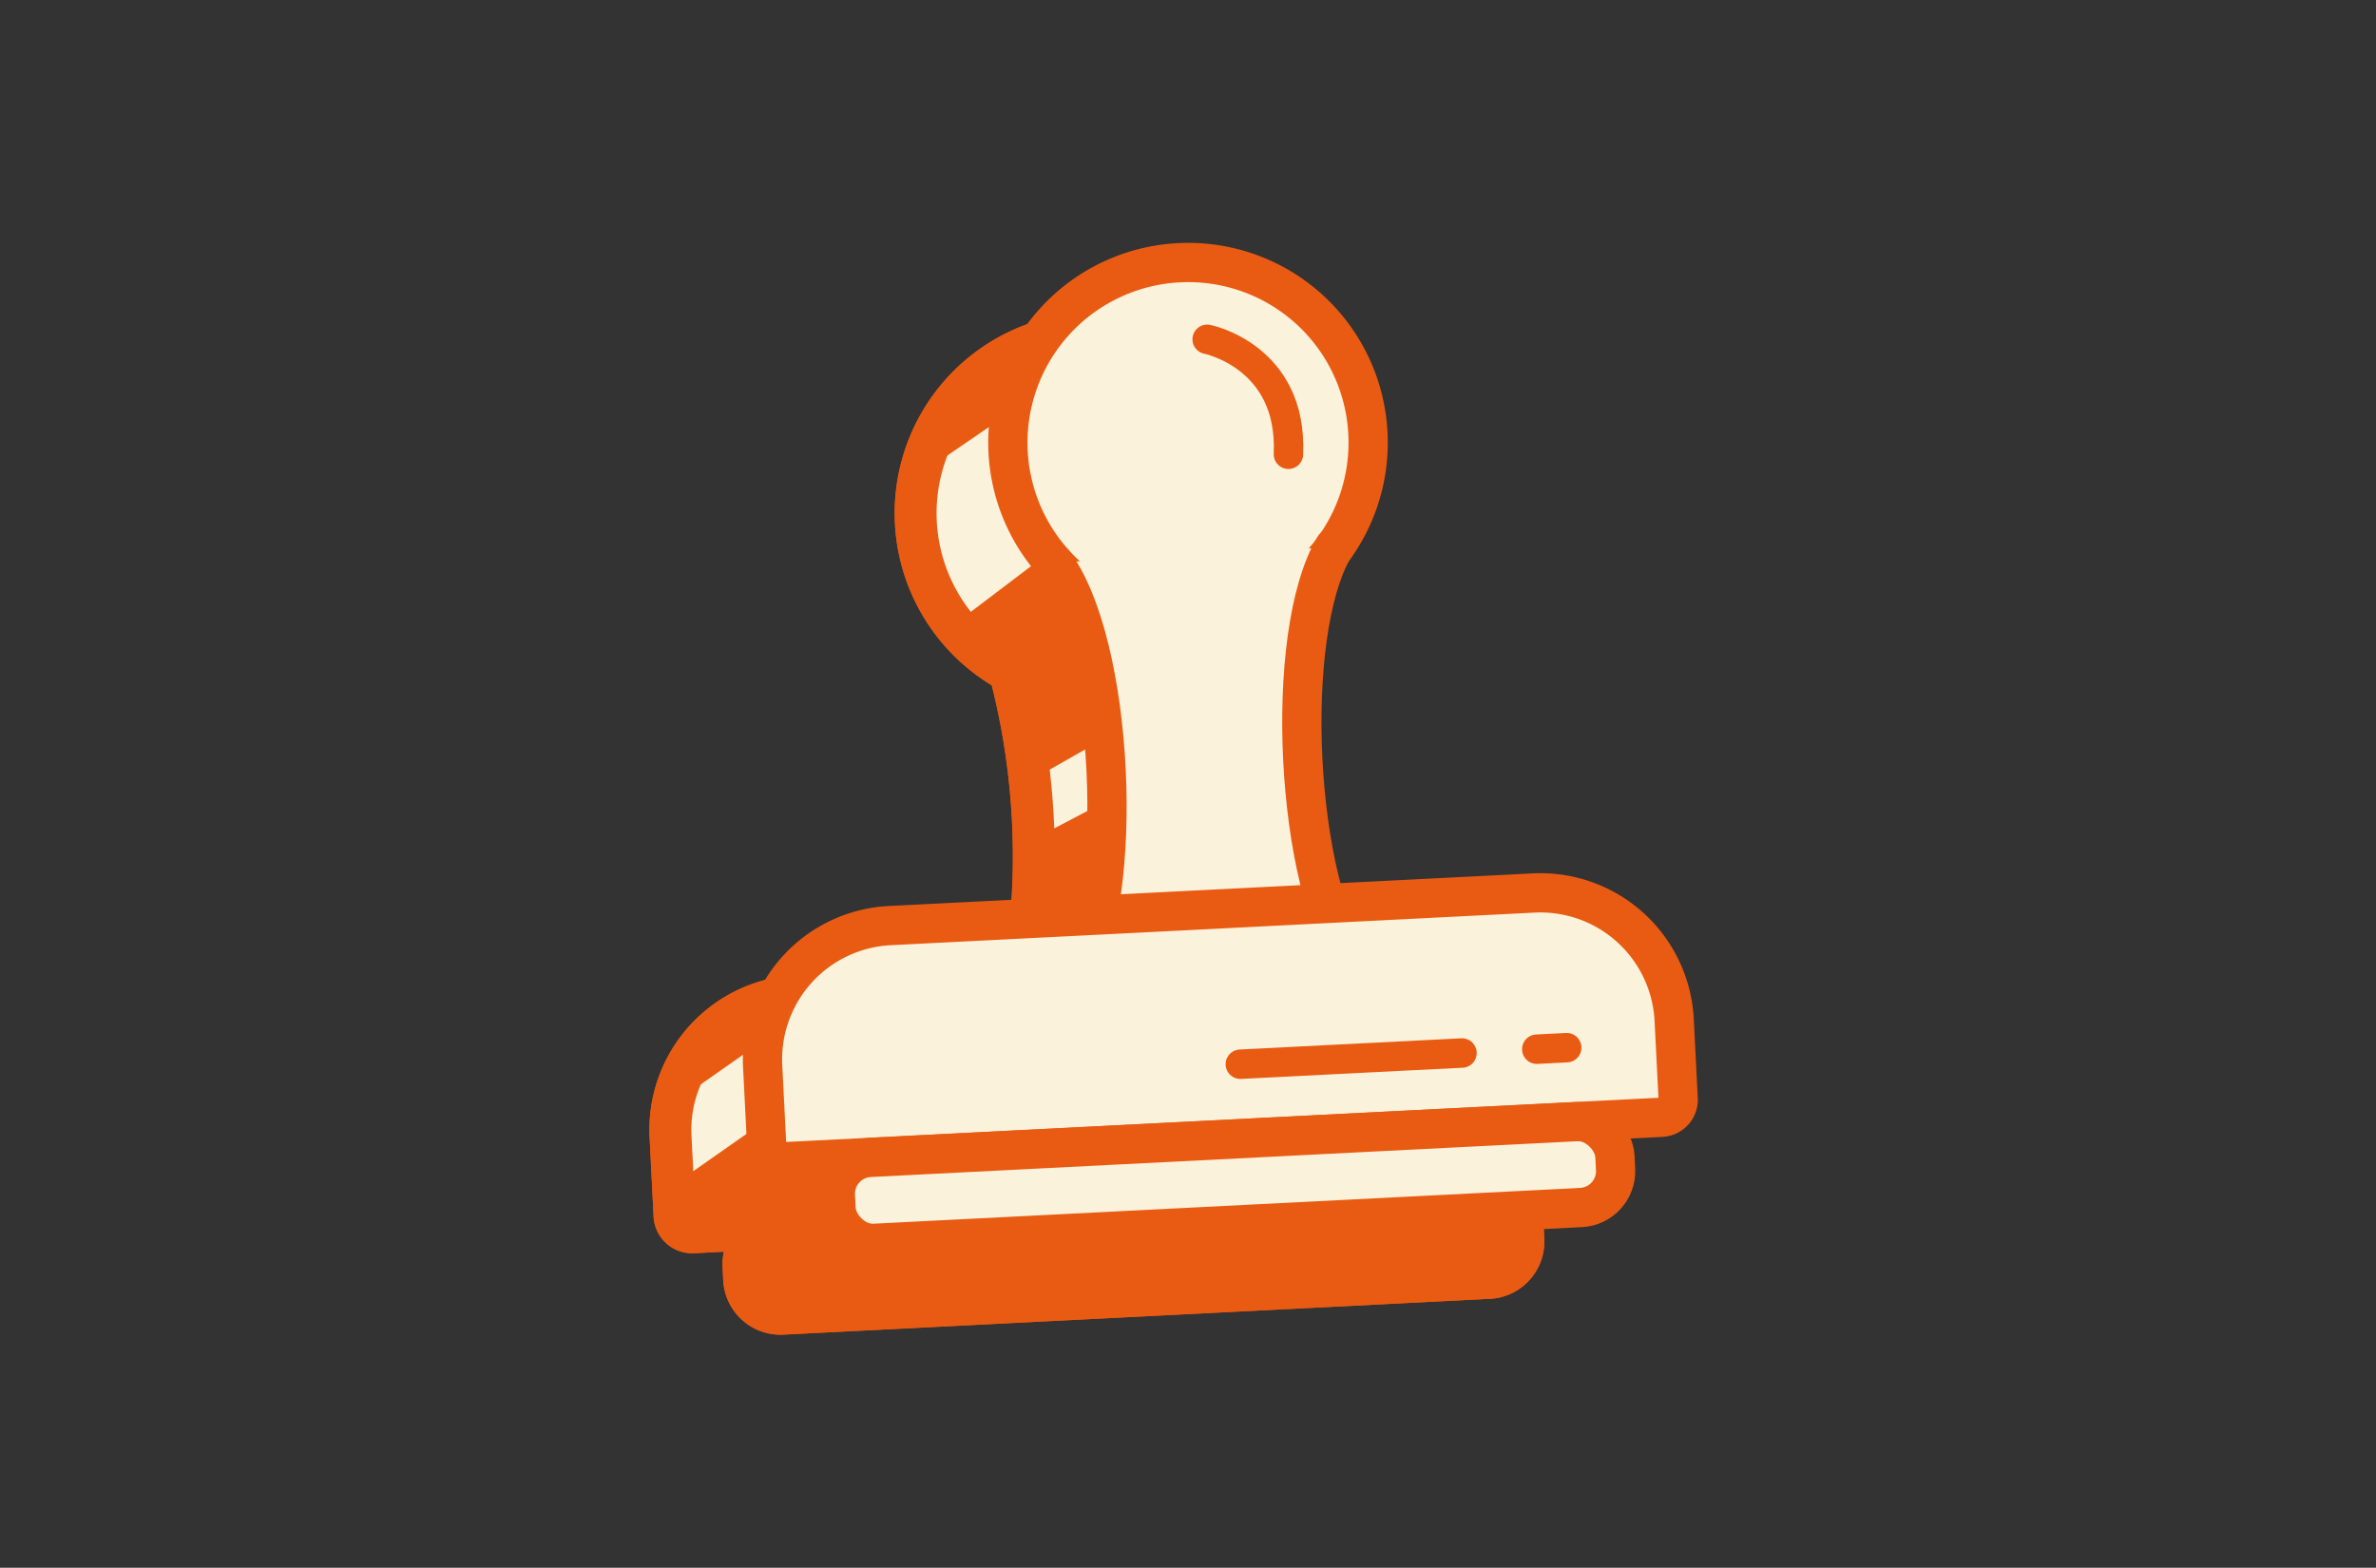
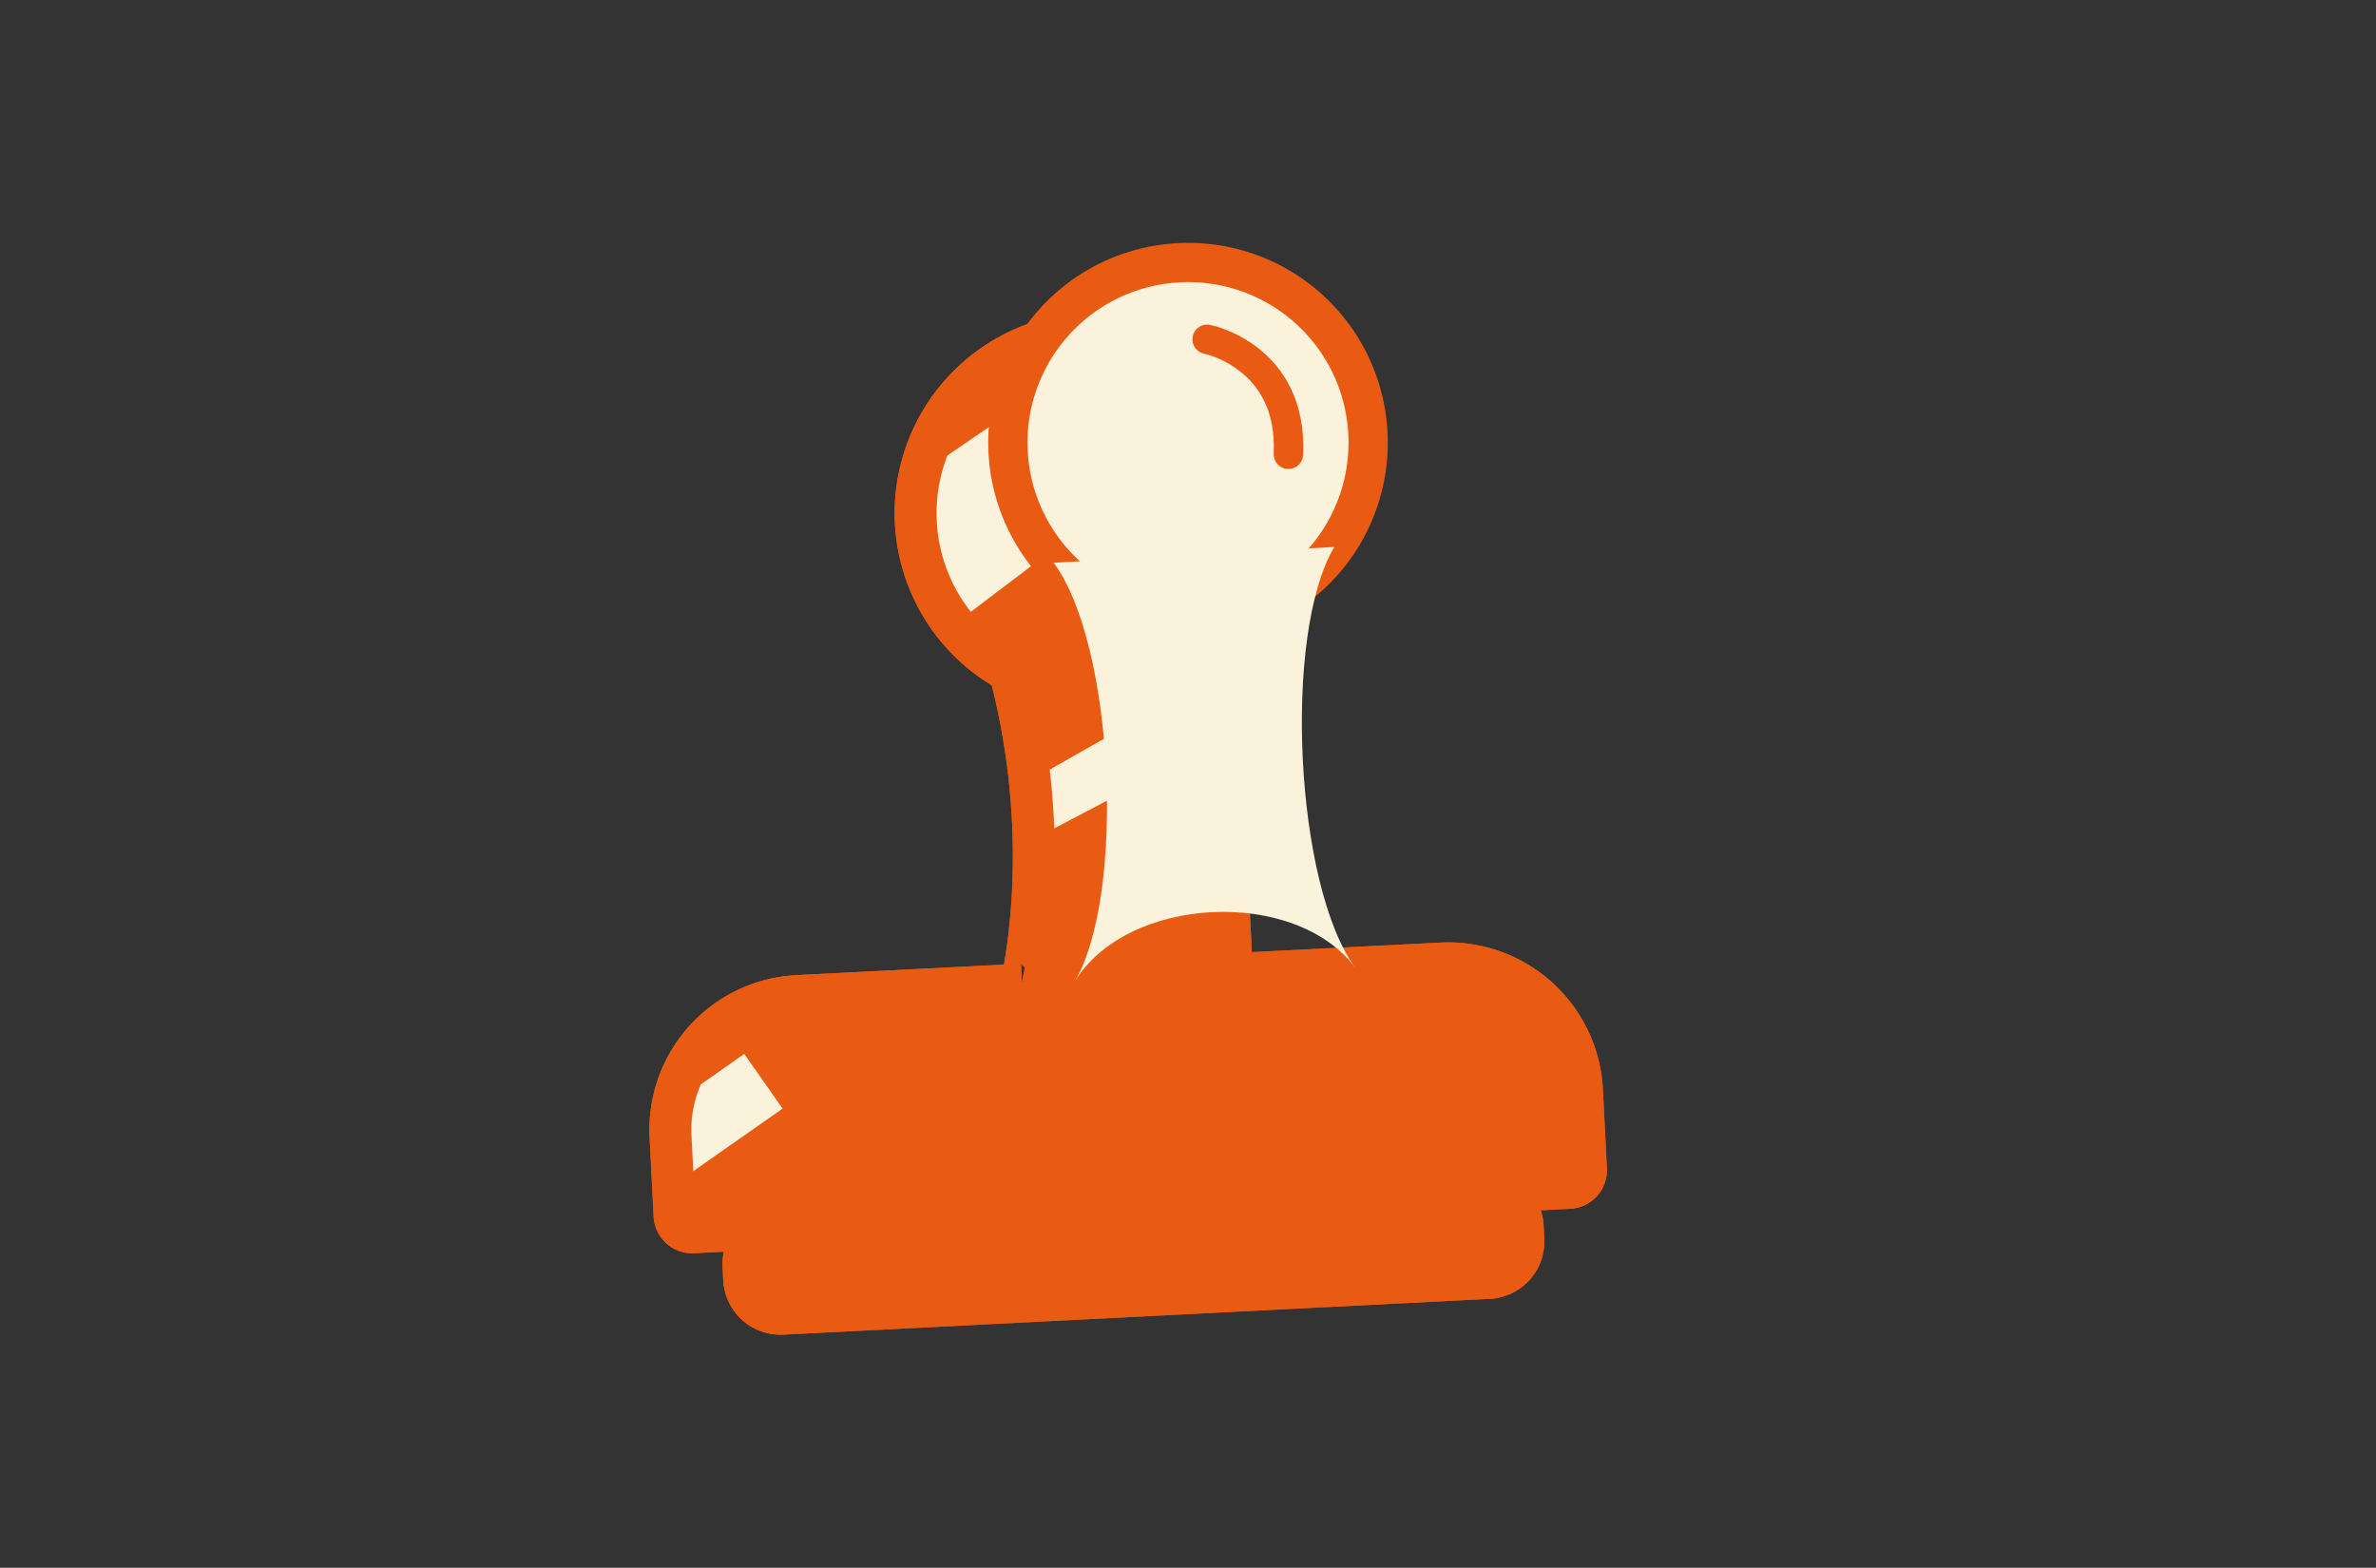
<svg xmlns="http://www.w3.org/2000/svg" viewBox="0 0 484.19 319.51">
  <rect x="0" y="0" width="484.19" height="319.51" fill="#333333" stroke="none" />
  <defs>
    <style>.cls-1{fill:#e95b13;}.cls-1,.cls-3,.cls-4,.cls-5,.cls-6{stroke:#e95b13;stroke-linecap:round;stroke-miterlimit:10;}.cls-1,.cls-3{stroke-width:8.54px;}.cls-2,.cls-4{fill:#faf2db;}.cls-3,.cls-5,.cls-6,.cls-7{fill:none;}.cls-4,.cls-5{stroke-width:8px;}.cls-6{stroke-width:6px;}</style>
  </defs>
  <title>Fichier 12</title>
  <g id="Calque_2" data-name="Calque 2">
    <g id="Calque_1-2" data-name="Calque 1">
      <path class="cls-1" d="M205.78,136.85a33.91,33.91,0,0,1-3.05-1.85,36.71,36.71,0,1,1,44.1-2.23,33.06,33.06,0,0,1-2.84,2.15l3.83-.2,3.24,63.81,42.67-2.16a27.3,27.3,0,0,1,28.65,25.88l.81,16.07a3.59,3.59,0,0,1-3.4,3.77l-17.28.87a7.42,7.42,0,0,1,7.79,7l.13,2.69a7.42,7.42,0,0,1-7,7.79l-144,7.3a7.41,7.41,0,0,1-7.78-7l-.14-2.69a7.42,7.42,0,0,1,7-7.78l-17.29.88a3.6,3.6,0,0,1-3.76-3.41l-.81-16.07A27.28,27.28,0,0,1,162.5,203l45.59-2.31S215.23,172.44,205.78,136.85Z" />
      <polygon class="cls-2" points="217.85 109.52 193.36 128.09 187.14 96.88 216.2 76.99 217.85 109.52" />
      <polygon class="cls-2" points="227.31 162.28 210.56 171.07 208.86 159.72 226.99 149.42 227.31 162.28" />
      <rect class="cls-2" x="134.29" y="220.29" width="23.39" height="13.61" transform="translate(-103.88 124.87) rotate(-35.02)" />
      <path class="cls-3" d="M205.78,136.85a33.91,33.91,0,0,1-3.05-1.85,36.71,36.71,0,1,1,44.1-2.23,33.06,33.06,0,0,1-2.84,2.15l3.83-.2,3.24,63.81,42.67-2.16a27.3,27.3,0,0,1,28.65,25.88l.81,16.07a3.59,3.59,0,0,1-3.4,3.77l-17.28.87a7.42,7.42,0,0,1,7.79,7l.13,2.69a7.42,7.42,0,0,1-7,7.79l-144,7.3a7.41,7.41,0,0,1-7.78-7l-.14-2.69a7.42,7.42,0,0,1,7-7.78l-17.29.88a3.6,3.6,0,0,1-3.76-3.41l-.81-16.07A27.28,27.28,0,0,1,162.5,203l45.59-2.31S215.23,172.44,205.78,136.85Z" />
      <path class="cls-4" d="M278.76,88.36a36.71,36.71,0,1,1-38.53-34.81A36.66,36.66,0,0,1,278.76,88.36Z" />
      <path class="cls-2" d="M271.91,111.47c-10.57,17.76-8,69.27,4.35,85.86-12.31-16.59-46.73-14.85-57.36,2.9,10.63-17.75,8.12-69.07-4.19-85.54" />
-       <path class="cls-5" d="M271.91,111.47c-10.57,17.76-8,69.27,4.35,85.86-12.31-16.59-46.73-14.85-57.36,2.9,10.63-17.75,8.12-69.07-4.19-85.54" />
-       <path class="cls-4" d="M182.4,185.29H313.8a27.3,27.3,0,0,1,27.3,27.3v16.09a3.58,3.58,0,0,1-3.58,3.58H158.69a3.58,3.58,0,0,1-3.58-3.58V212.59A27.3,27.3,0,0,1,182.4,185.29Z" transform="translate(-10.25 12.82) rotate(-2.9)" />
-       <rect class="cls-4" x="170.2" y="232.22" width="159.06" height="17.53" rx="7.42" transform="translate(-11.87 12.95) rotate(-2.9)" />
      <path class="cls-6" d="M246,69.15s17.47,3.44,16.56,23.43" />
-       <line class="cls-6" x1="297.93" y1="214.61" x2="252.76" y2="216.89" />
      <line class="cls-6" x1="319.27" y1="213.52" x2="313.17" y2="213.83" />
-       <ellipse class="cls-7" cx="242.1" cy="159.75" rx="242.1" ry="159.75" />
    </g>
  </g>
</svg>